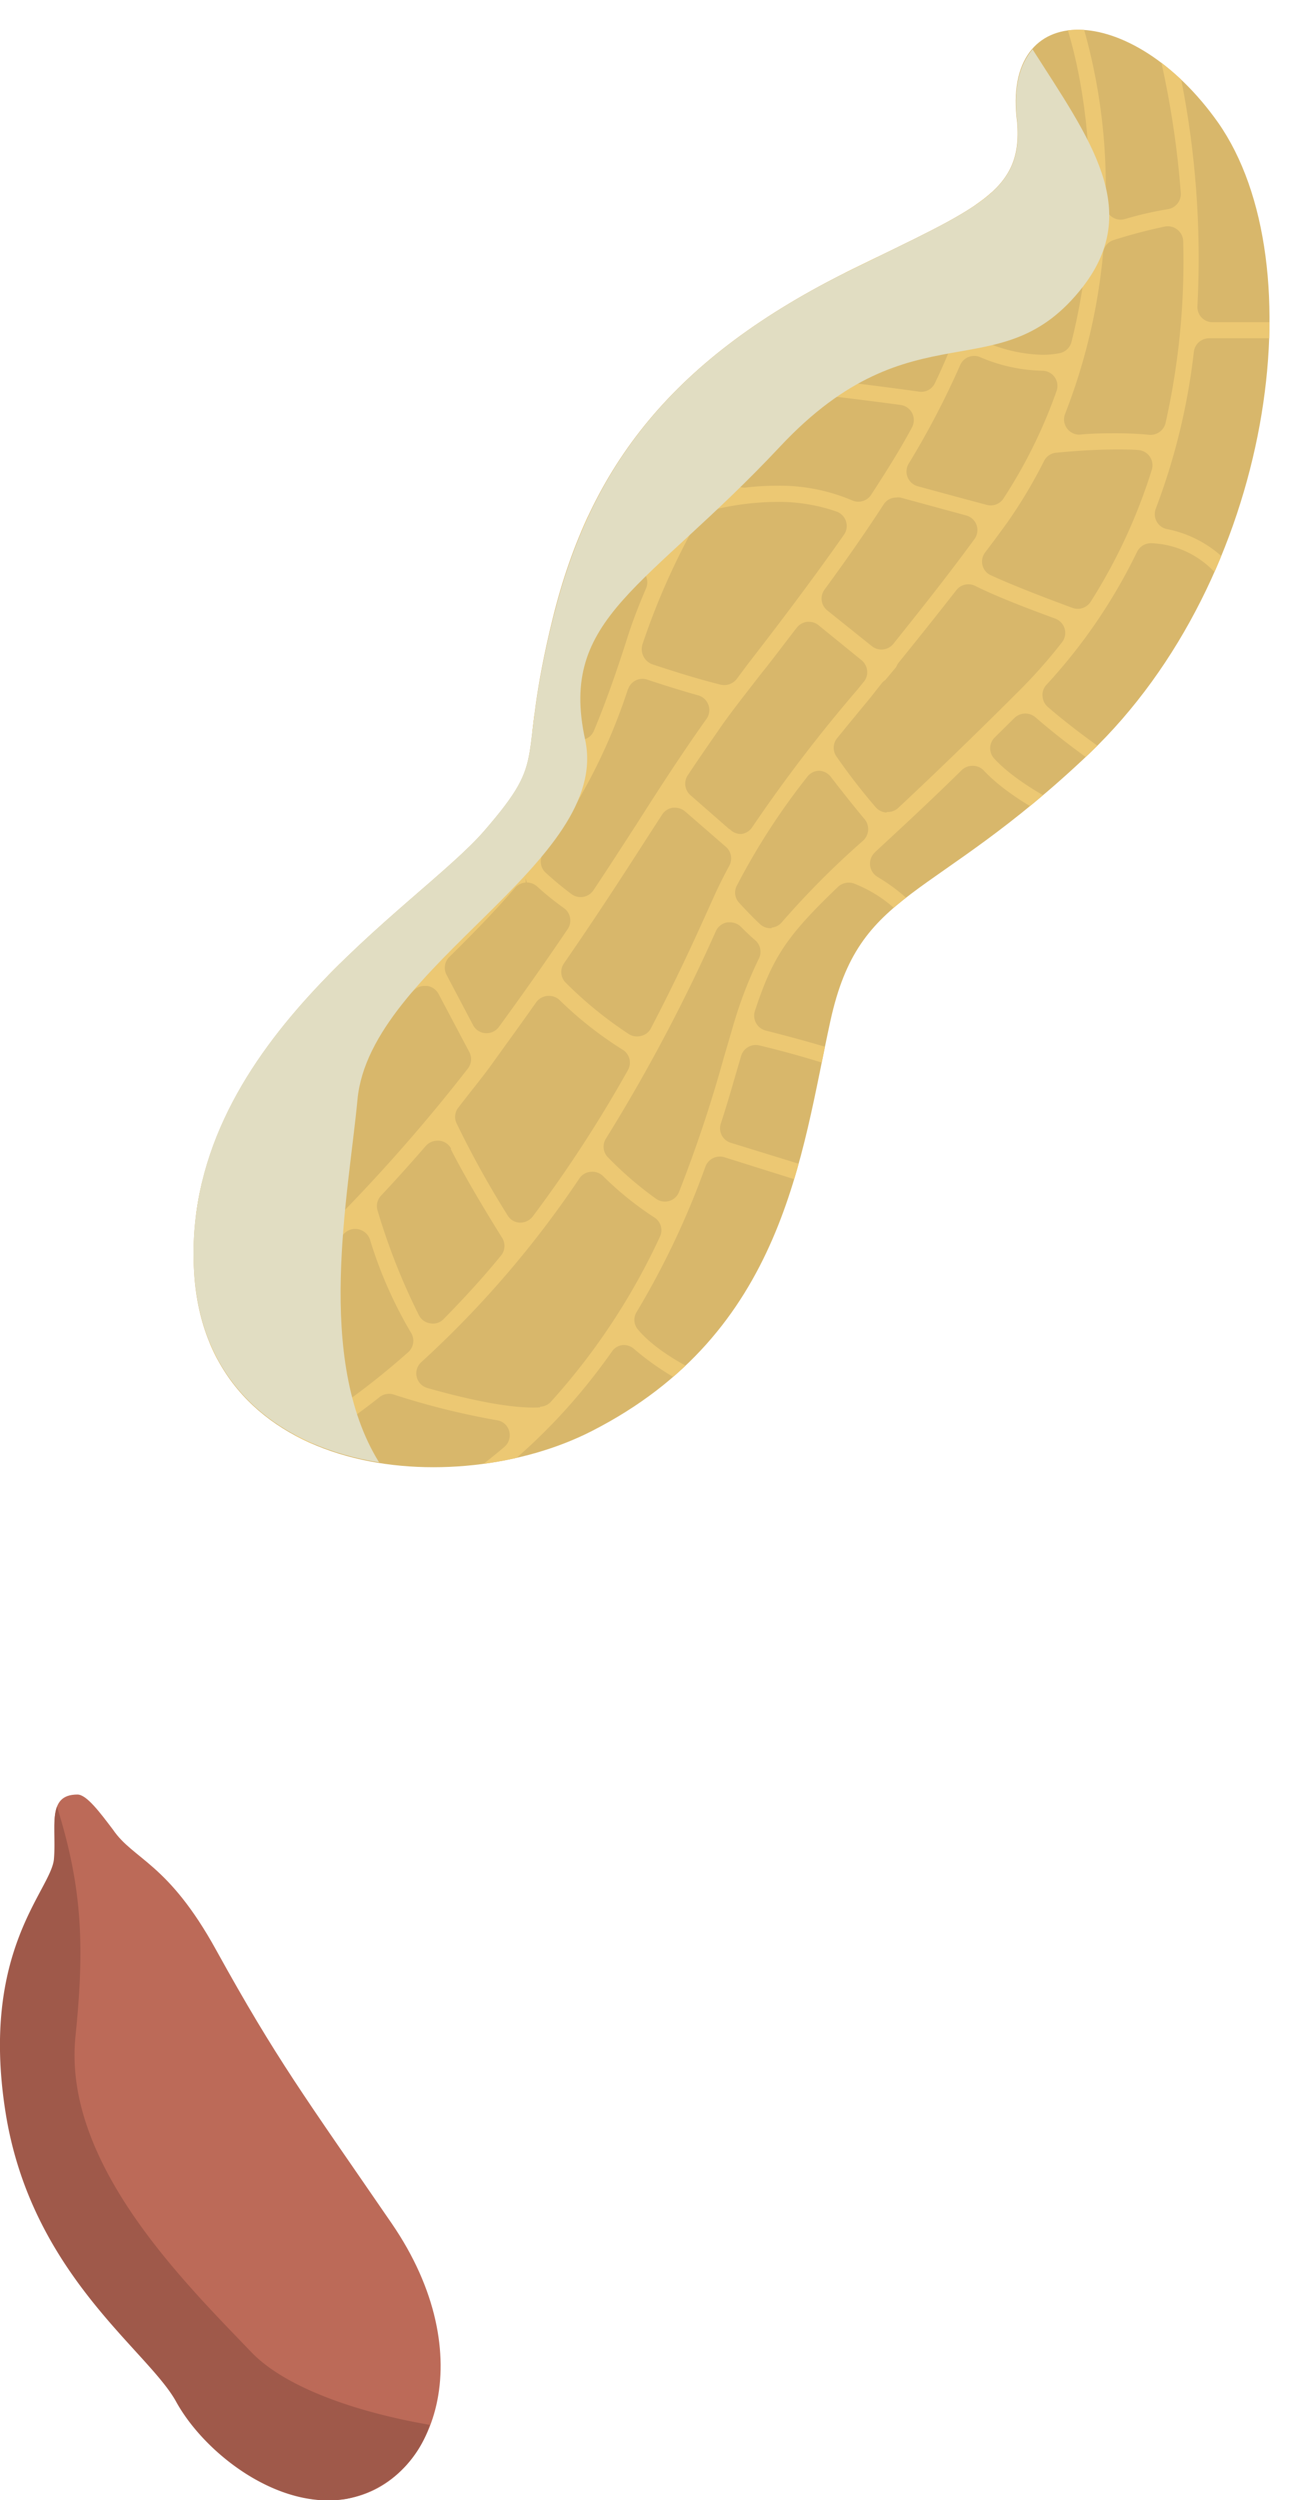
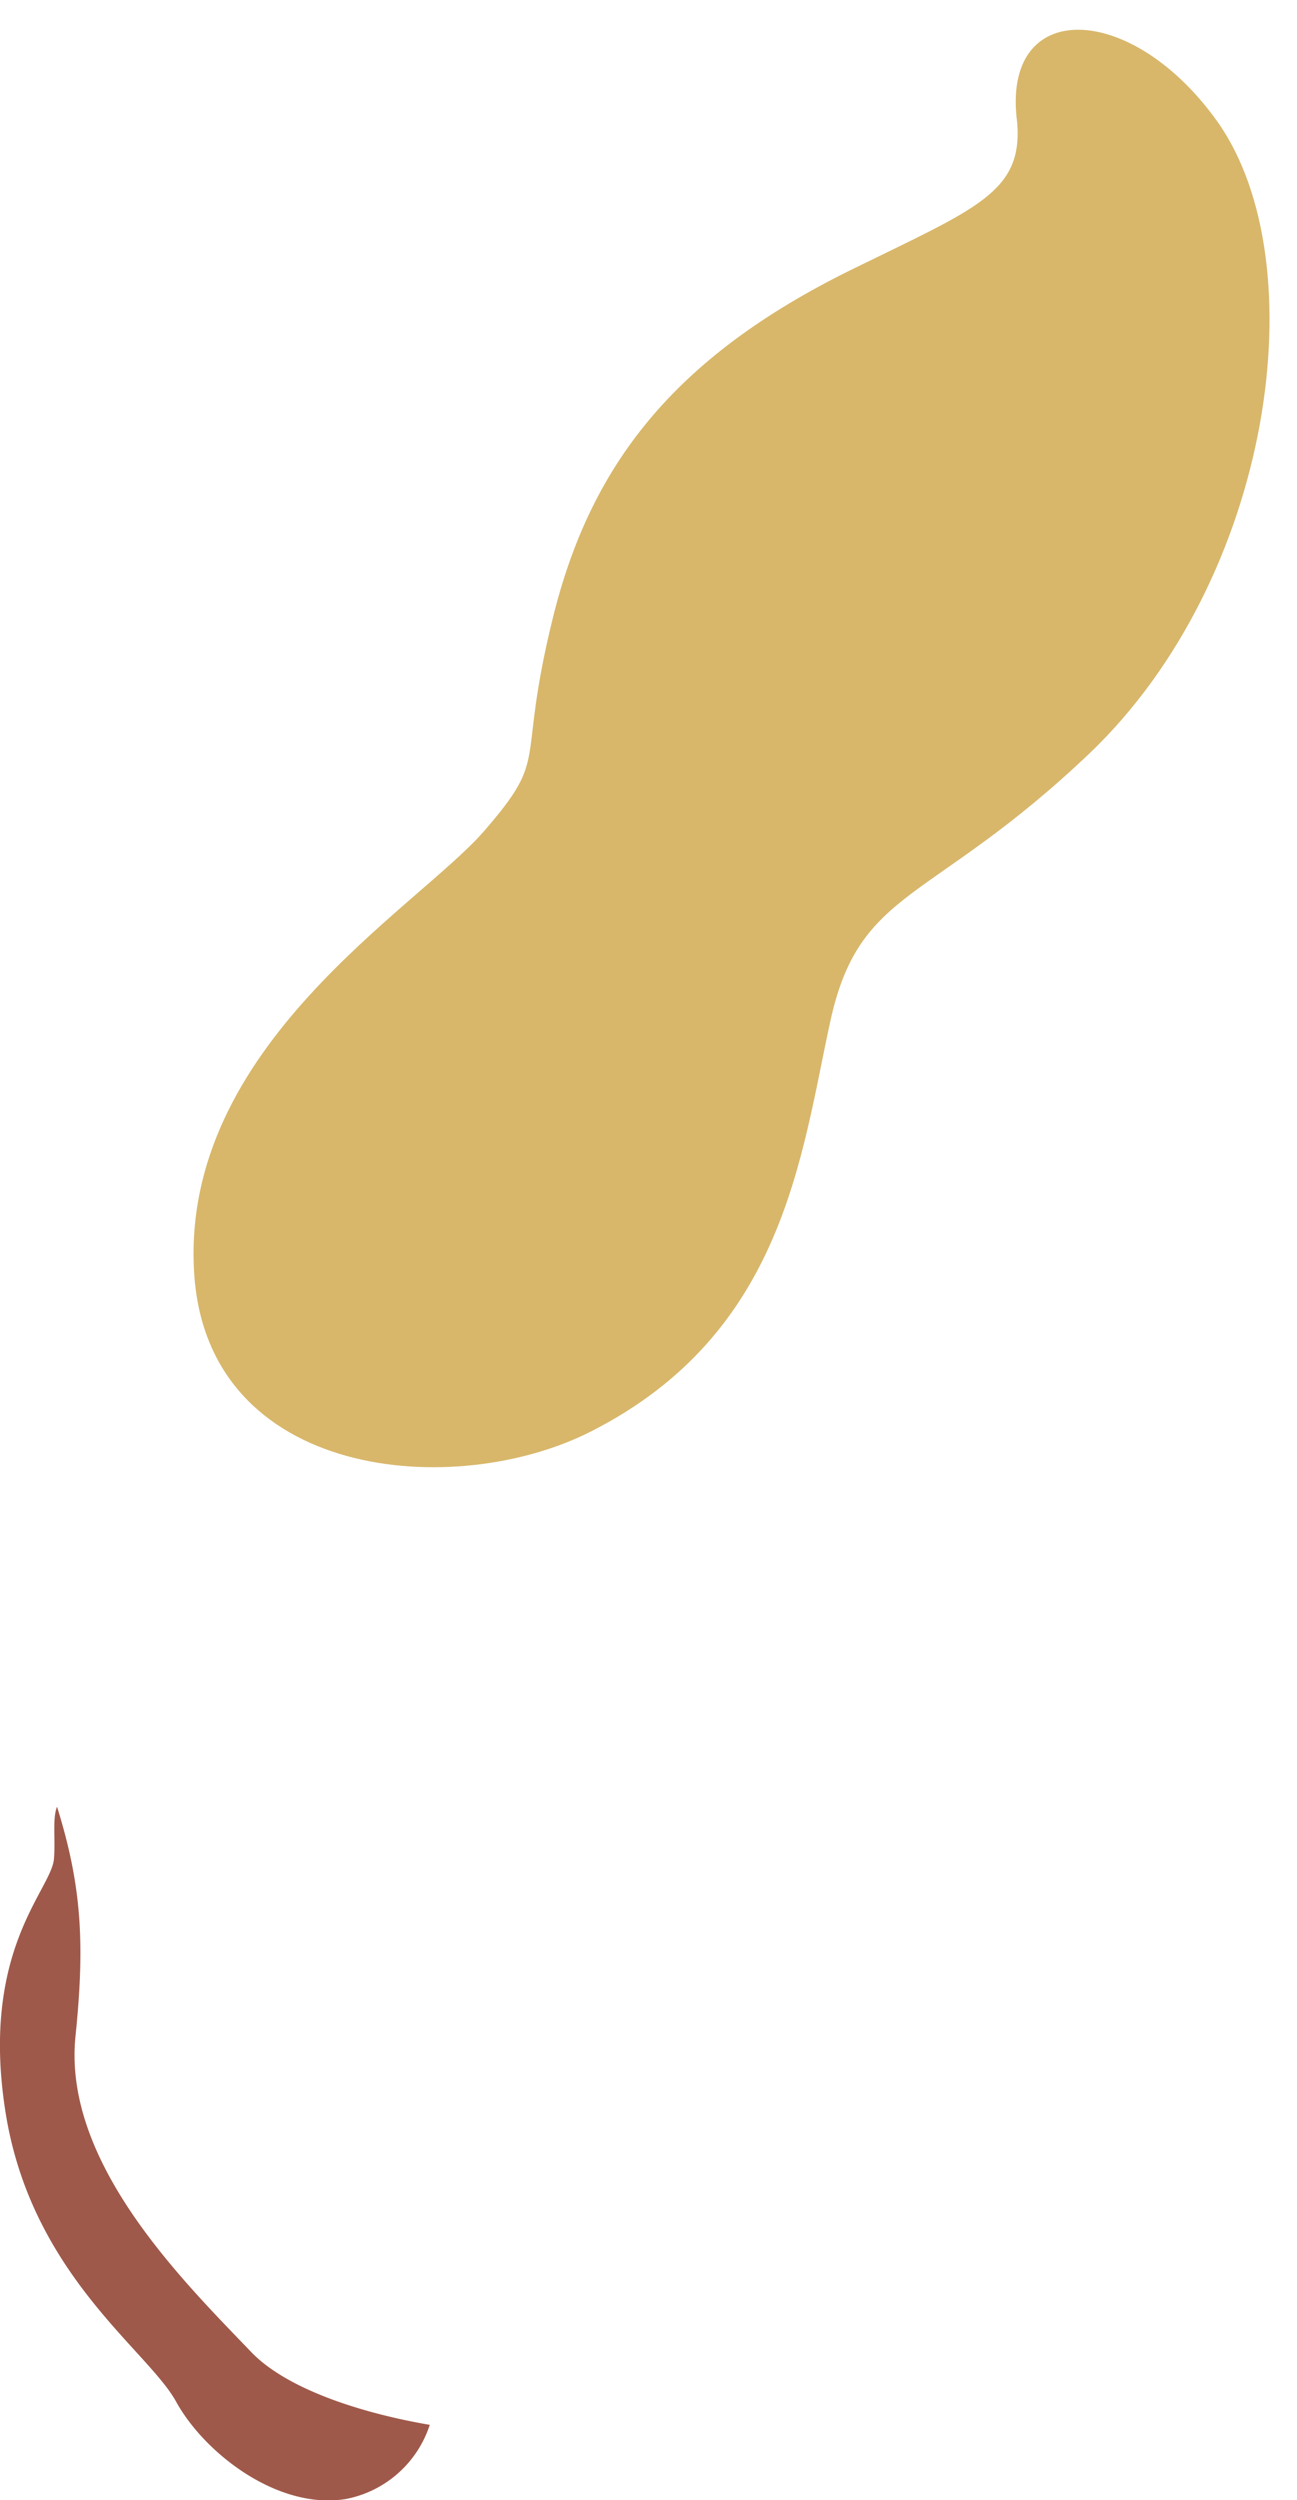
<svg xmlns="http://www.w3.org/2000/svg" width="113.05" height="217.88" viewBox="0 0 113.05 217.88">
  <defs>
    <style>.cls-1{fill:none;}.cls-2{isolation:isolate;}.cls-3{fill:#bc6a58;}.cls-4{fill:#9f594a;}.cls-5{clip-path:url(#clip-path);}.cls-6{fill:#d8b76b;}.cls-7{fill:#ecc873;}.cls-8{fill:#e1ddc2;mix-blend-mode:multiply;}</style>
    <clipPath id="clip-path" transform="translate(0 2.59)">
      <path class="cls-1" d="M88.66,8.09c-1.46-10.94,10-10.63,17.51,0,8.61,12.28,4.8,39.71-11.23,55-13.85,13.17-20,11.61-22.56,23.29s-4,27.17-20.79,35.74c-11.94,6.12-33.58,4.26-34.67-13.81-1.2-19.7,19.43-31.74,25.27-38.47s2.76-5.46,6-18.59S58.55,28.59,74.32,20.86C85.1,15.57,89.16,14.17,88.66,8.09Z" />
    </clipPath>
  </defs>
  <g class="cls-2">
    <g id="レイヤー_2" data-name="レイヤー 2">
      <g id="レイヤー_1-2" data-name="レイヤー 1">
-         <path class="cls-3" d="M6.75,153.8c-2.73,0-1.81,2.88-2,5.61s-6.45,7.93-4.22,22.05,12.39,20.72,14.87,25.23,8.92,9.5,14.87,8.47c7.65-1.33,11.78-12.48,3.86-24-7.55-11-10-14.23-15.29-23.81-4.2-7.63-7.2-7.85-9-10.5C8.71,155.36,7.55,153.8,6.75,153.8Z" transform="translate(0 2.59)" />
        <path class="cls-4" d="M6.58,174.86c.82-8,.56-13.06-1.61-20-.42,1.08-.12,2.85-.27,4.57-.25,2.72-6.45,7.93-4.22,22.05s12.39,20.72,14.87,25.23,8.92,9.5,14.87,8.47a9.61,9.61,0,0,0,7.24-6.45c-5.86-1-12.4-3.07-15.54-6.32C16.06,196.29,5.45,185.92,6.58,174.86Z" transform="translate(0 2.59)" />
        <g class="cls-5">
          <path class="cls-6" d="M88.66,8.09c-1.46-10.94,10-10.63,17.51,0,8.61,12.28,4.8,39.71-11.23,55-13.85,13.17-20,11.61-22.56,23.29s-4,27.17-20.79,35.74c-11.94,6.12-33.58,4.26-34.67-13.81-1.2-19.7,19.43-31.74,25.27-38.47s2.76-5.46,6-18.59S58.55,28.59,74.32,20.86C85.1,15.57,89.16,14.17,88.66,8.09Z" transform="translate(0 2.59)" />
-           <path class="cls-7" d="M104.06,28.06a1.34,1.34,0,0,1,1.32-1.17h7.67v-1.4h-7.32a1.34,1.34,0,0,1-1-.41,1.35,1.35,0,0,1-.36-1,80.34,80.34,0,0,0-3-26.31l-.11-.37-1.34.41.11.36a79.91,79.91,0,0,1,2.89,16.05,1.34,1.34,0,0,1-1.13,1.42,30.4,30.4,0,0,0-3.74.86,1.32,1.32,0,0,1-1.69-1.3,50.38,50.38,0,0,0-2.3-16.66l-.12-.36-1.32.48.12.35c2.07,6,3.48,17,.66,28.17a1.34,1.34,0,0,1-1,1,7.76,7.76,0,0,1-1.55.15,13.21,13.21,0,0,1-5-1.13,1.34,1.34,0,0,1-.74-1.64c1.63-4.92,2-9.17,1-12.64l-.1-.37L84.64,13l.1.35c1.25,4.46.16,10.33-3.25,17.45a1.31,1.31,0,0,1-1.39.74c-3.12-.44-7-.91-9-1.15a1.31,1.31,0,0,1-1.06-.78,1.34,1.34,0,0,1,.13-1.31c3-4.14,5.95-8,8.17-10.89,0,0,1.33-1.72,1.87-2.44l.23-.3-1.11-.84-.23.29c-.5.66-1.9,2.47-1.9,2.47C71.66,23.76,63.26,34.66,58,45.16a1.33,1.33,0,0,1-1.77.6c-2.87-1.41-7.94-5.63-11.43-9l-.27-.25-1,1,.27.26c1.75,1.66,7.78,7.24,11.87,9.2a1.32,1.32,0,0,1,.64,1.72c-.68,1.58-1.22,3-1.66,4.4-1,3.14-1.94,5.75-2.88,8a1.3,1.3,0,0,1-.82.75,1.32,1.32,0,0,1-1.11-.14c-2.23-1.41-5.24-3.35-6.26-4l-.32-.21-.76,1.18.32.2c1.08.7,4.42,2.85,6.71,4.3a1.32,1.32,0,0,1,.47,1.73c-3,5.65-6.86,10.28-15.48,18.33l-.63.59a1.36,1.36,0,0,1-1.85,0c-3.07-3.12-4.39-4.36-5-4.85l-.33-.29-.75,1.19.24.21c1,.92,3.88,3.8,4.73,4.66a1.33,1.33,0,0,1,0,1.89c-8.68,8.29-18.1,18-22.13,27.21l-.15.35,1.29.55.15-.34c2-4.61,5.39-9.49,10.64-15.37a1.35,1.35,0,0,1,1.46-.35,1.32,1.32,0,0,1,.85,1.24c0,3.09.52,5.49,1.49,6.94a1.33,1.33,0,0,1-.17,1.68l-1.71,1.68a146.43,146.43,0,0,0-11.38,12l-.23.29,1.1.87.23-.29a145.69,145.69,0,0,1,11.3-11.89c2.13-2.08,4.21-4.13,6.33-6.29a1.34,1.34,0,0,1,1.24-.37,1.36,1.36,0,0,1,1,.87,37.14,37.14,0,0,0,3.57,8.12,1.33,1.33,0,0,1-.23,1.72c-7.95,7.07-16.68,11.55-26,13.31l-.37.07L9.52,130l.38-.07a54.14,54.14,0,0,0,23.2-10.78,1.35,1.35,0,0,1,1.21-.21,65.89,65.89,0,0,0,9,2.24,1.3,1.3,0,0,1,1.07.94,1.34,1.34,0,0,1-.4,1.37,52.63,52.63,0,0,1-23.19,11.4l-.36.08.3,1.36.37-.08c13.75-3.1,24.6-10.19,32.24-21.06a1.28,1.28,0,0,1,.94-.56,1.34,1.34,0,0,1,1,.35,23.8,23.8,0,0,0,8.51,4.67l.37.11.34-1.37-.34-.1c-2.38-.69-6.59-2.67-8.54-5a1.29,1.29,0,0,1-.13-1.54,71.91,71.91,0,0,0,6-12.68,1.34,1.34,0,0,1,1.64-.81L71.86,101l.42-1.35L63.69,97a1.33,1.33,0,0,1-.78-.65,1.35,1.35,0,0,1-.09-1c.66-2,1.21-4,1.61-5.34l.17-.58a1.33,1.33,0,0,1,1.6-.91,85.36,85.36,0,0,1,8.93,2.66l.27.12.87-1.1-.43-.2c-.65-.31-2.85-1.19-9.1-2.78a1.34,1.34,0,0,1-.94-1.71c1.56-4.72,2.78-6.54,7.25-10.82a1.37,1.37,0,0,1,1.42-.27c3.38,1.36,4.93,3.58,6.29,5.54l.46.66.22.31,1.13-.83-.21-.3-.45-.64a15.69,15.69,0,0,0-5.41-5.32,1.35,1.35,0,0,1-.24-2.15l.09-.09c1.73-1.61,4.35-4,7.48-7.08a1.35,1.35,0,0,1,1-.37,1.32,1.32,0,0,1,.93.42c2.71,2.89,7.83,5.13,9.33,5.74l.36.15.51-1.31L95.57,69c-2.86-1.17-6.91-3.3-8.89-5.46a1.32,1.32,0,0,1,0-1.84l1.75-1.73a1.36,1.36,0,0,1,1.81-.06c3.94,3.42,8.91,6.69,10.71,7.31l.47.17.08-1.43-.26-.1c-1.7-.63-6.89-4.21-9.92-6.85a1.35,1.35,0,0,1-.45-.93,1.29,1.29,0,0,1,.35-1A47.82,47.82,0,0,0,99.11,45.5a1.35,1.35,0,0,1,1.25-.75h0c1.8.07,5.14.83,7.32,5.11l.16.32,1.27-.59-.17-.35a10.07,10.07,0,0,0-7.21-5.72,1.29,1.29,0,0,1-.91-.66,1.33,1.33,0,0,1-.08-1.12A56.35,56.35,0,0,0,104.06,28.06Zm-57,92c-2.65.16-6.86-.85-9.81-1.69a1.32,1.32,0,0,1-.52-2.26,88.27,88.27,0,0,0,13.77-16,1.31,1.31,0,0,1,1-.58,1.34,1.34,0,0,1,1.06.37,28.24,28.24,0,0,0,4.46,3.6,1.31,1.31,0,0,1,.5,1.69A57.4,57.4,0,0,1,48,119.59,1.33,1.33,0,0,1,47.09,120ZM26.2,105.92a1.3,1.3,0,0,1-1-.81c-1-2.51-.81-7-.37-10.1a1.33,1.33,0,0,1,.36-.74c2.84-2.91,6.11-6.09,10.29-10l.61-.57a1.3,1.3,0,0,1,.91-.37l.22,0a1.35,1.35,0,0,1,1,.69l2.69,5.08a1.33,1.33,0,0,1-.12,1.42,149.91,149.91,0,0,1-13.37,15A1.35,1.35,0,0,1,26.2,105.92ZM83.69,29.23a1.32,1.32,0,0,1,1.22-.8,1.25,1.25,0,0,1,.51.1,14.45,14.45,0,0,0,5.42,1.19,1.32,1.32,0,0,1,1.25,1.77,43.49,43.49,0,0,1-4.63,9.37,1.32,1.32,0,0,1-1.45.55c-1.74-.46-4.17-1.12-6-1.62a1.33,1.33,0,0,1-.79-2A72.87,72.87,0,0,0,83.69,29.23ZM78.13,40.77a1,1,0,0,1,.35,0l5.73,1.56a1.32,1.32,0,0,1,.72,2.07c-2.79,3.81-5.38,7-7.07,9.13a1.34,1.34,0,0,1-1.87.19L72.1,50.6a1.32,1.32,0,0,1-.23-1.81c1.95-2.66,3.64-5.09,5.15-7.42A1.3,1.3,0,0,1,78.13,40.77ZM55.86,87.69a1.34,1.34,0,0,1-1-.13,34.29,34.29,0,0,1-5.53-4.49,1.32,1.32,0,0,1-.17-1.71c3.08-4.46,5.42-8.1,7.49-11.32l1.07-1.65a1.33,1.33,0,0,1,.93-.59l.19,0a1.39,1.39,0,0,1,.87.32l3.56,3.09a1.33,1.33,0,0,1,.3,1.64c-.46.85-.84,1.62-1.18,2.34l-.67,1.48c-1.1,2.44-2.76,6.11-5,10.38A1.25,1.25,0,0,1,55.86,87.69Zm7.73-18-3.43-3A1.33,1.33,0,0,1,59.93,65c1.06-1.6,2-2.94,2.87-4.2s2.08-2.79,3.55-4.69c1-1.23,2-2.59,3.1-4a1.36,1.36,0,0,1,.9-.51h.16a1.31,1.31,0,0,1,.84.3l3.75,3.05a1.34,1.34,0,0,1,.48.89,1.3,1.3,0,0,1-.3,1l-.53.65a132.69,132.69,0,0,0-9.18,12,1.34,1.34,0,0,1-.93.6A1.32,1.32,0,0,1,63.59,69.65Zm-8.85-12.2A1.32,1.32,0,0,1,56,56.57a1.23,1.23,0,0,1,.42.07c1.08.36,2.73.89,4.44,1.37a1.33,1.33,0,0,1,.89.84,1.31,1.31,0,0,1-.17,1.21c-2.13,3-4,5.88-6.13,9.23C54.28,71.09,53.06,73,51.72,75a1.34,1.34,0,0,1-1.89.34,28.63,28.63,0,0,1-2.26-1.87,1.31,1.31,0,0,1-.16-1.78A49.8,49.8,0,0,0,54.74,57.45Zm-8,27.26a1.36,1.36,0,0,1,1-.55h.12a1.31,1.31,0,0,1,.92.37,32.54,32.54,0,0,0,5.46,4.3,1.32,1.32,0,0,1,.49,1.8,114.67,114.67,0,0,1-8.3,12.76,1.38,1.38,0,0,1-1.13.53h0a1.29,1.29,0,0,1-1.06-.64,83.84,83.84,0,0,1-4.47-8.07,1.31,1.31,0,0,1,.2-1.34c1-1.31,1.92-2.42,2.72-3.51C44.07,88.48,45.41,86.64,46.77,84.71Zm-7.45,12.8c1.26,2.48,3.13,5.58,4.48,7.74a1.32,1.32,0,0,1-.11,1.55c-1.63,2-3.32,3.82-5,5.53a1.25,1.25,0,0,1-1.12.37,1.31,1.31,0,0,1-1-.66,55.55,55.55,0,0,1-3.63-9.18,1.32,1.32,0,0,1,.3-1.29c1.39-1.48,2.66-2.9,3.9-4.33a1.35,1.35,0,0,1,1-.46h.16A1.3,1.3,0,0,1,39.32,97.51ZM100.14,35.3c-.82-.08-1.76-.13-2.79-.13s-2.06,0-3.29.12A1.34,1.34,0,0,1,93,34.74a1.31,1.31,0,0,1-.16-1.27,51.51,51.51,0,0,0,3.31-14,1.31,1.31,0,0,1,.92-1.14,45.64,45.64,0,0,1,4.48-1.18,1.32,1.32,0,0,1,1.08.28,1.31,1.31,0,0,1,.5,1,64.31,64.31,0,0,1-1.55,15.9A1.35,1.35,0,0,1,100.14,35.3ZM79.5,33.4a1.36,1.36,0,0,1,0,1.24c-1,1.87-2.24,3.85-3.57,5.89a1.33,1.33,0,0,1-1.65.49,16.11,16.11,0,0,0-6.59-1.28A22.18,22.18,0,0,0,65,39.9a1.33,1.33,0,0,1-1.27-2c1.15-1.86,2.42-3.82,3.79-5.83a1.34,1.34,0,0,1,1.25-.57c2.6.3,6.4.75,9.72,1.2A1.35,1.35,0,0,1,79.5,33.4ZM61.78,41.94a24,24,0,0,1,5.91-.79,15.38,15.38,0,0,1,5.25.85,1.33,1.33,0,0,1,.8.85A1.31,1.31,0,0,1,73.57,44c-3,4.28-6.07,8.29-8.37,11.26l-1,1.34a1.38,1.38,0,0,1-1.38.48c-2.13-.53-4.4-1.26-5.94-1.77A1.41,1.41,0,0,1,56,53.56a61.51,61.51,0,0,1,4.93-11A1.33,1.33,0,0,1,61.78,41.94ZM44.9,74.78a1.36,1.36,0,0,1,.92-.46l0-.37h0l.1.37a1.34,1.34,0,0,1,.89.34,25,25,0,0,0,2.33,1.88,1.33,1.33,0,0,1,.34,1.84c-1.92,2.84-3.88,5.63-6,8.53a1.33,1.33,0,0,1-1.07.54h-.1a1.32,1.32,0,0,1-1.08-.71l-2.31-4.38a1.32,1.32,0,0,1,.25-1.56C41.46,78.55,43.34,76.58,44.9,74.78ZM59.18,101.3a1.31,1.31,0,0,1-.84.77,1.34,1.34,0,0,1-1.13-.17A31.18,31.18,0,0,1,53,98.28a1.32,1.32,0,0,1-.18-1.65,150.45,150.45,0,0,0,9.58-18.08,1.34,1.34,0,0,1,1-.76l.24,0a1.33,1.33,0,0,1,.94.39c.47.47.89.87,1.28,1.2A1.33,1.33,0,0,1,66.12,81a37.19,37.19,0,0,0-2.32,6.16c-.21.7-.43,1.48-.72,2.45A117.81,117.81,0,0,1,59.18,101.3Zm8.08-23h-.11a1.32,1.32,0,0,1-.9-.35c-.69-.64-1.37-1.37-1.83-1.87a1.3,1.3,0,0,1-.2-1.48,59.27,59.27,0,0,1,6.15-9.5,1.32,1.32,0,0,1,1-.52v0a1.35,1.35,0,0,1,1.06.55c1,1.3,2.13,2.72,2.94,3.68a1.36,1.36,0,0,1-.15,1.87,74.38,74.38,0,0,0-7.09,7.12A1.33,1.33,0,0,1,67.26,78.25Zm10-10.08a1.34,1.34,0,0,1-.94-.47,53.17,53.17,0,0,1-3.43-4.44A1.32,1.32,0,0,1,73,61.7c.9-1.11,1.84-2.25,2.85-3.47l1-1.27a1.38,1.38,0,0,1,.31-.28l.93-1.11.06-.1a1.17,1.17,0,0,1,.2-.34c1.84-2.27,3.47-4.32,5-6.28a1.32,1.32,0,0,1,1.05-.52,1.29,1.29,0,0,1,.58.13c2,1,4.92,2.1,7,2.86a1.35,1.35,0,0,1,.82.89,1.33,1.33,0,0,1-.23,1.17,45,45,0,0,1-3.7,4.19c-4.66,4.66-8.26,8.08-10.57,10.24A1.31,1.31,0,0,1,77.31,68.17ZM95.06,49.86a1.34,1.34,0,0,1-1.57.53c-1.65-.61-4.79-1.78-7.11-2.84a1.29,1.29,0,0,1-.74-.87,1.32,1.32,0,0,1,.22-1.12q1-1.31,2-2.7A43.47,43.47,0,0,0,91,37.59a1.3,1.3,0,0,1,1-.72c1.34-.13,3.34-.29,5.34-.29.68,0,1.31,0,1.87.05a1.33,1.33,0,0,1,1.18,1.73A48.22,48.22,0,0,1,95.06,49.86Z" transform="translate(0 2.59)" />
        </g>
-         <path class="cls-8" d="M31.16,93.23C32.25,81.6,53.33,72.55,51,61.86s5.36-13.12,17-25.54,19.17-4.64,26.38-13.91C99.6,15.67,95,9.55,90,1.71c-1.15,1.34-1.71,3.44-1.32,6.38.5,6.08-3.56,7.48-14.34,12.77C58.55,28.59,51.51,38.07,48.23,51.2s-.2,11.85-6,18.59S15.72,88.56,16.92,108.26c.62,10.23,7.82,15.26,16.12,16.59C27.43,115.79,30.38,101.53,31.16,93.23Z" transform="translate(0 2.59)" />
      </g>
    </g>
  </g>
</svg>